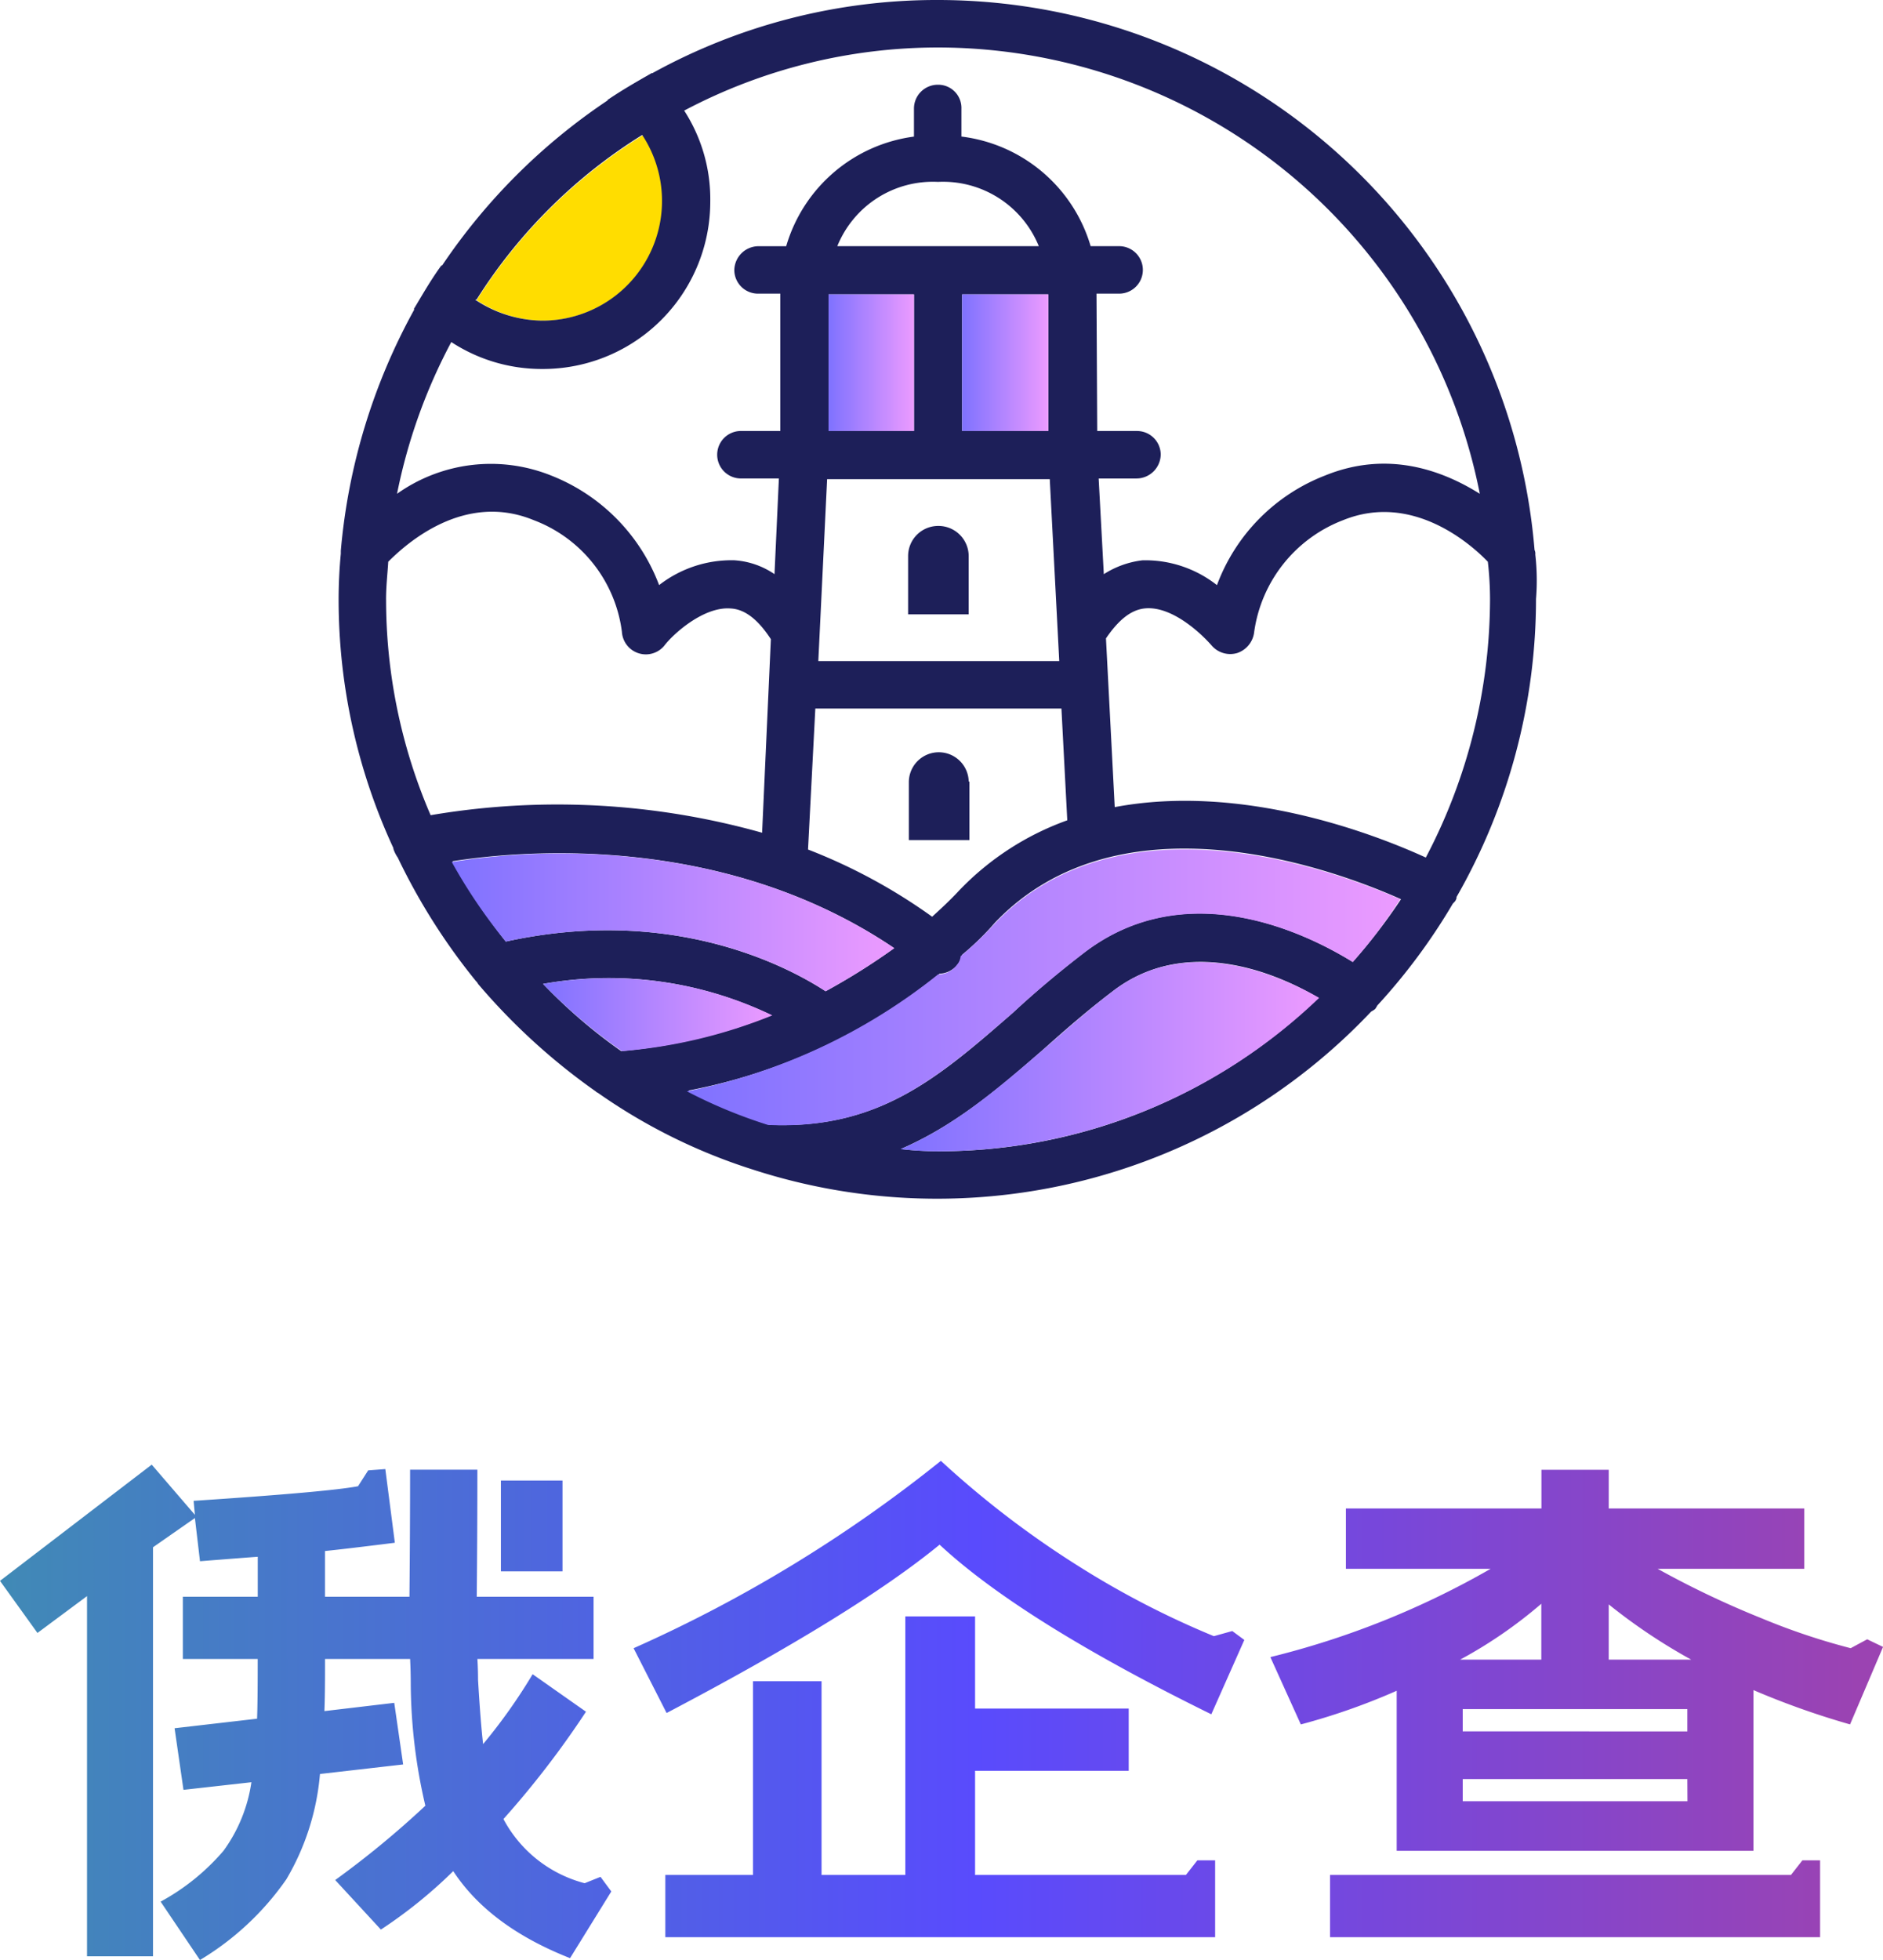
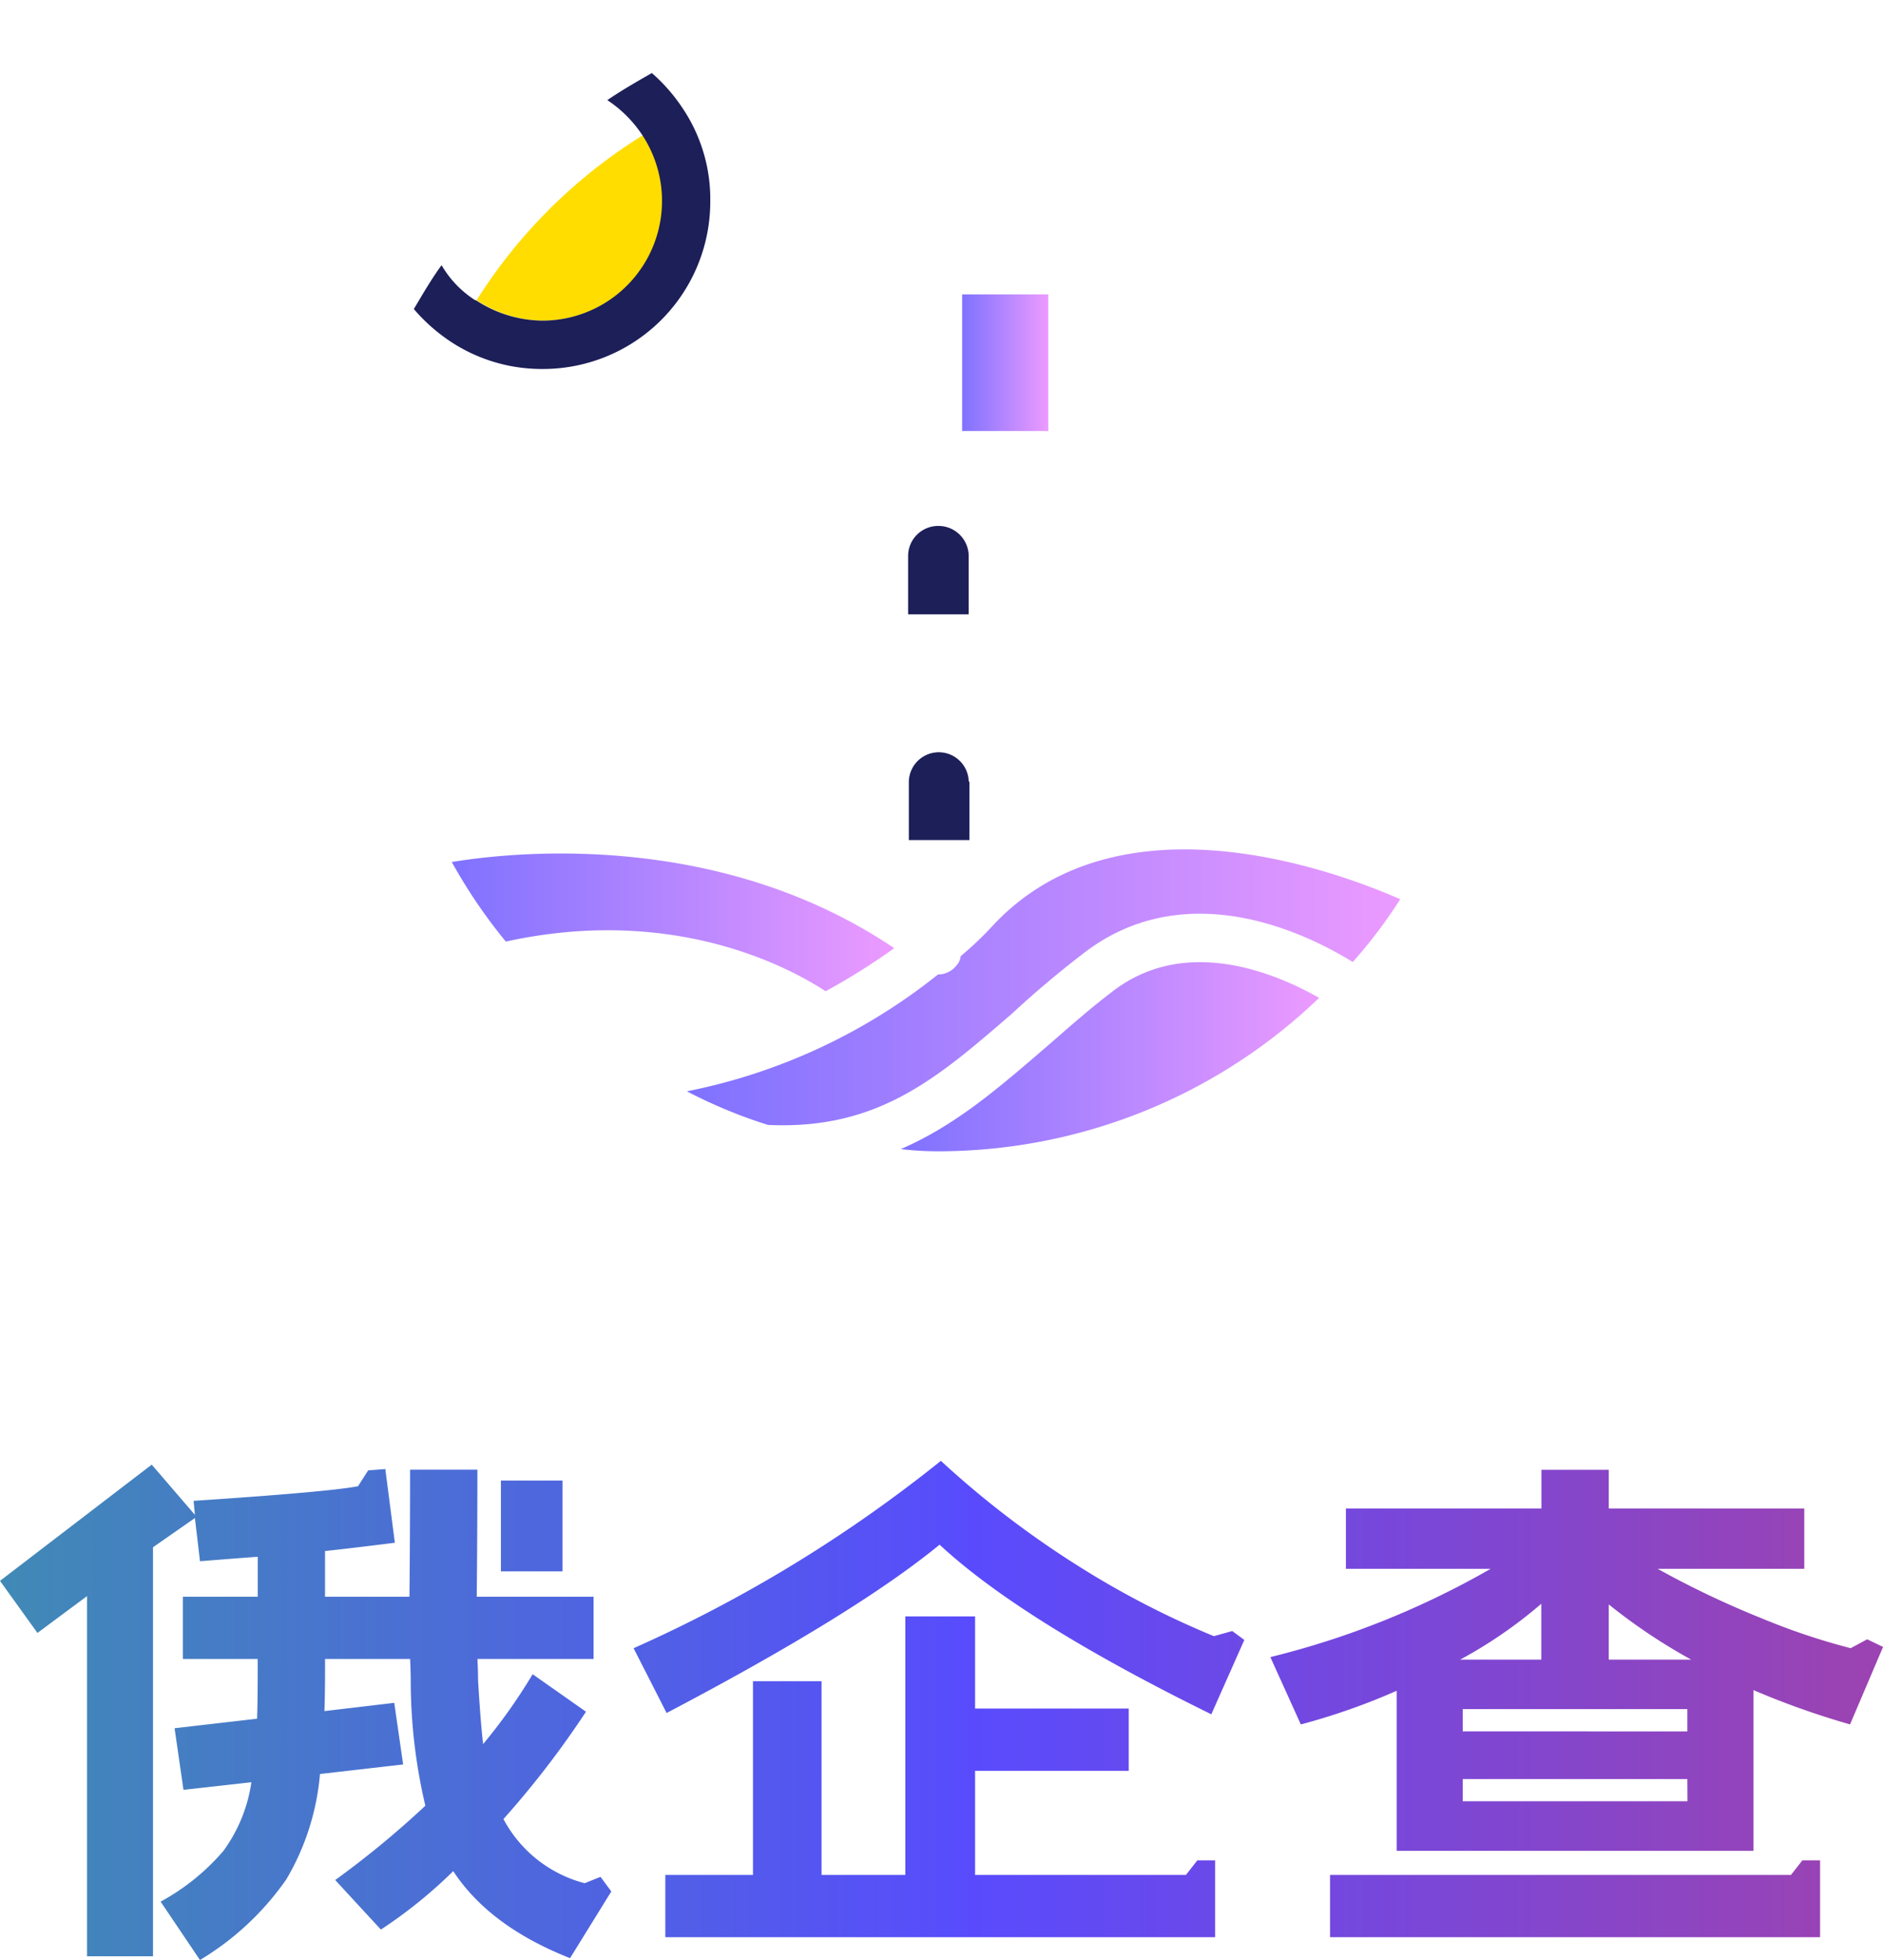
<svg xmlns="http://www.w3.org/2000/svg" width="146.093" height="152" viewBox="0 0 146.093 152">
  <defs>
    <linearGradient id="linear-gradient" x2="0.983" gradientUnits="objectBoundingBox">
      <stop offset="0" stop-color="#7f72ff" />
      <stop offset="1" stop-color="#ea9aff" />
    </linearGradient>
    <linearGradient id="linear-gradient-7" x2="0.983" gradientUnits="objectBoundingBox">
      <stop offset="0" stop-color="#408ab5" />
      <stop offset="0.527" stop-color="#594bfd" />
      <stop offset="1" stop-color="#9b43b2" />
    </linearGradient>
  </defs>
  <g id="hero-logo" transform="translate(-190 -111)">
    <g id="Group_1" data-name="Group 1" transform="translate(216.272 111)">
-       <path id="Path_1" data-name="Path 1" d="M92.844,42.995a.613.613,0,0,0-.057-.34A46.471,46.471,0,0,0,46.507,0,45.648,45.648,0,0,0,24.358,5.665c-1.19.68-2.379,1.36-3.455,2.1a46.884,46.884,0,0,0-12.859,12.8c-.793,1.076-1.473,2.266-2.153,3.4A47.054,47.054,0,0,0,.17,42.712v.227Q0,44.723,0,46.507a45.824,45.824,0,0,0,4.249,19.26v.057a2.546,2.546,0,0,0,.34.68,47.988,47.988,0,0,0,6.061,9.573.782.782,0,0,1,.17.227,48.892,48.892,0,0,0,9.12,8.327.436.436,0,0,0,.17.113,44.027,44.027,0,0,0,12.009,5.948A46.333,46.333,0,0,0,80.1,78.456c.17-.113.34-.17.4-.34.057-.057.057-.113.113-.17a46.445,46.445,0,0,0,5.835-7.874c.113-.113.227-.227.227-.283a.34.34,0,0,0,.057-.227A46.508,46.508,0,0,0,92.9,46.45a17.615,17.615,0,0,0-.057-3.455M8.78,26.454q.85-1.614,1.869-3.229h.057a40.406,40.406,0,0,1,12.915-12.8,20.709,20.709,0,0,1,3.229-1.869A42.136,42.136,0,0,1,46.564,3.682,42.9,42.9,0,0,1,88.539,38.293c-2.889-1.813-7.137-3.4-12.009-1.416a14.542,14.542,0,0,0-8.384,8.5,8.991,8.991,0,0,0-5.778-1.926,7.1,7.1,0,0,0-3,1.076l-.4-7.421h2.946a1.886,1.886,0,0,0,1.869-1.869,1.838,1.838,0,0,0-1.869-1.813H58.856L58.8,22.772h1.756a1.841,1.841,0,1,0,0-3.682H58.346a11.97,11.97,0,0,0-10.026-8.5V8.44a1.8,1.8,0,0,0-1.813-1.869A1.85,1.85,0,0,0,44.638,8.44v2.153a11.953,11.953,0,0,0-9.913,8.5H32.572A1.886,1.886,0,0,0,30.7,20.959a1.838,1.838,0,0,0,1.869,1.813h1.7v10.65H31.212a1.841,1.841,0,1,0,0,3.682h2.946l-.34,7.421A6.24,6.24,0,0,0,30.7,43.448a9.151,9.151,0,0,0-5.835,1.926,14.692,14.692,0,0,0-8.384-8.5A12.566,12.566,0,0,0,4.532,38.293,42.812,42.812,0,0,1,8.78,26.454M38.69,19.09a8,8,0,0,1,7.817-4.985,8.02,8.02,0,0,1,7.817,4.985ZM55.061,33.422H48.376V22.829h6.684V33.422Zm-10.423,0H38.01V22.829h6.628ZM55.174,37.16l.736,14.105H37.217L37.9,37.16Zm.906,17.787.453,8.667a21.781,21.781,0,0,0-8.384,5.438c-.68.736-1.416,1.416-2.1,2.039a43.23,43.23,0,0,0-9.63-5.212l.566-10.933Zm-52.4-8.44c0-1.076.113-1.983.17-2.946,1.416-1.416,5.891-5.438,11.273-3.229A10.7,10.7,0,0,1,21.979,49a1.86,1.86,0,0,0,3.286,1.076c.68-.906,3.059-3.059,5.155-2.889,1.133.057,2.153.906,3.116,2.379l-.68,15.011a58.742,58.742,0,0,0-25.718-1.36A42.192,42.192,0,0,1,3.682,46.507m5.155,20.28c5.778-.906,21.186-2.1,34.271,6.741a51.12,51.12,0,0,1-5.325,3.342c-2.946-1.926-11.952-6.684-24.811-3.852a44.008,44.008,0,0,1-4.135-6.231M15.861,76.3a28.993,28.993,0,0,1,17.73,2.436,41.488,41.488,0,0,1-11.669,2.776A40.881,40.881,0,0,1,15.861,76.3M46.507,89.275a24,24,0,0,1-2.889-.17c4.192-1.813,7.534-4.645,11.1-7.761,1.643-1.473,3.4-3,5.268-4.418,5.721-4.475,12.8-1.473,16.031.453a42.347,42.347,0,0,1-29.513,11.9M78.682,74.6c-3.569-2.209-12.915-6.854-20.9-.68q-2.974,2.294-5.438,4.588c-5.835,5.1-10.423,9.063-18.92,8.724a36.778,36.778,0,0,1-6.288-2.662A43.965,43.965,0,0,0,46.62,75.51a1.856,1.856,0,0,0,1.416-.736,1.483,1.483,0,0,0,.34-.736,21.146,21.146,0,0,0,2.549-2.492c9.687-10.14,26.057-4.249,31.5-1.813A44.438,44.438,0,0,1,78.682,74.6m5.665-8.1c-3.965-1.813-14.218-5.778-24.132-3.909l-.68-13.085c.963-1.416,1.926-2.209,3-2.323,2.153-.227,4.475,2.039,5.212,2.889a1.9,1.9,0,0,0,1.983.566A1.952,1.952,0,0,0,71.035,49a10.9,10.9,0,0,1,6.911-8.667c5.325-2.153,9.857,1.813,11.216,3.229a25.682,25.682,0,0,1,.17,2.946,43.2,43.2,0,0,1-4.985,20" transform="translate(0)" fill="#1d1f59" />
      <path id="Path_2" data-name="Path 2" d="M33.345,23.6a9.332,9.332,0,0,1-9.29,9.29A9.543,9.543,0,0,1,18.9,31.3,40.406,40.406,0,0,1,31.815,18.5a9.305,9.305,0,0,1,1.529,5.1" transform="translate(-8.194 -8.02)" fill="#fd0" />
      <path id="Path_7" data-name="Path 7" d="M80.323,72A2.333,2.333,0,0,0,78,74.323v4.532h4.7V74.323A2.345,2.345,0,0,0,80.323,72" transform="translate(-33.816 -31.214)" fill="#1d1f59" />
      <path id="Path_8" data-name="Path 8" d="M82.745,105.223a2.323,2.323,0,0,0-4.645,0v4.532h4.7v-4.532Z" transform="translate(-33.859 -44.611)" fill="#1d1f59" />
      <path id="Path_9" data-name="Path 9" d="M31.259,12.889A13.456,13.456,0,0,0,28.767,10c-1.19.68-2.379,1.36-3.455,2.1a9.562,9.562,0,0,1,2.719,2.719A9.284,9.284,0,0,1,20.27,29.2a9.543,9.543,0,0,1-5.155-1.586h-.057A7.972,7.972,0,0,1,12.453,24.9c-.793,1.076-1.473,2.266-2.153,3.4a13.725,13.725,0,0,0,2.889,2.549,12.821,12.821,0,0,0,7.081,2.1A12.982,12.982,0,0,0,33.3,19.97a12.64,12.64,0,0,0-2.039-7.081" transform="translate(-4.465 -4.335)" fill="#1d1f59" />
      <g id="Group_3" data-name="Group 3" transform="translate(8.78 22.829)">
        <path id="Path_10" data-name="Path 10" d="M109.459,134.48a42.69,42.69,0,0,1-29.57,11.9,23.992,23.992,0,0,1-2.889-.17c4.192-1.813,7.477-4.645,11.1-7.761,1.643-1.416,3.4-3,5.268-4.418,5.721-4.475,12.8-1.416,16.088.453" transform="translate(-42.162 -79.929)" fill="url(#linear-gradient)" />
        <path id="Path_11" data-name="Path 11" d="M103.044,120.144a37.908,37.908,0,0,1-3.682,4.872c-3.569-2.209-12.972-6.854-20.959-.623q-2.974,2.294-5.438,4.588c-5.835,5.042-10.423,9.063-18.977,8.667a38.6,38.6,0,0,1-6.288-2.606,45.279,45.279,0,0,0,19.486-9.063,1.8,1.8,0,0,0,1.416-.68,1.265,1.265,0,0,0,.34-.736,26.78,26.78,0,0,0,2.606-2.492c9.687-10.2,26.058-4.305,31.5-1.926" transform="translate(-29.46 -73.241)" fill="url(#linear-gradient)" />
-         <path id="Path_12" data-name="Path 12" d="M45.787,136.819a39.478,39.478,0,0,1-11.669,2.776A41.322,41.322,0,0,1,28,134.383a29.274,29.274,0,0,1,17.787,2.436" transform="translate(-20.919 -80.909)" fill="url(#linear-gradient)" />
        <path id="Path_13" data-name="Path 13" d="M49.828,124.18a51.122,51.122,0,0,1-5.325,3.342c-2.946-1.926-11.9-6.684-24.811-3.852A40.858,40.858,0,0,1,15.5,117.5c5.835-.963,21.243-2.153,34.328,6.684" transform="translate(-15.5 -73.481)" fill="url(#linear-gradient)" />
        <rect id="Rectangle_1" data-name="Rectangle 1" width="6.684" height="10.593" transform="translate(39.596)" fill="url(#linear-gradient)" />
-         <rect id="Rectangle_2" data-name="Rectangle 2" width="6.628" height="10.593" transform="translate(29.23)" fill="url(#linear-gradient)" />
      </g>
    </g>
    <path id="Path_16" data-name="Path 16" d="M44.289-25.329v7.044H39.511v-7.044ZM39.708.924a10,10,0,0,0,6.3,4.975l1.231-.493.837,1.133-3.2,5.172q-6.255-2.463-9.063-6.748A36.857,36.857,0,0,1,30.2,9.495L26.655,5.653A72.042,72.042,0,0,0,33.649-.11a42.293,42.293,0,0,1-1.133-9.457q0-.936-.049-1.921h-6.6v.64q0,2.167-.049,3.4l5.418-.64.69,4.778-6.453.739A19.212,19.212,0,0,1,22.862,5.6a21.817,21.817,0,0,1-6.7,6.255L13.11,7.328a17.259,17.259,0,0,0,4.876-3.94,11.939,11.939,0,0,0,2.167-5.32l-5.27.591-.69-4.778,6.4-.739q.049-1.281.049-4.187v-.443H14.834v-4.827h5.812v-3.1q-.739.049-4.482.345l-.394-3.349-3.251,2.266V11.564H7.4V-16.365L3.554-13.508.648-17.547,12.42-26.56l3.349,3.891-.1-1.084q10.442-.69,12.757-1.133l.788-1.231,1.33-.1.739,5.714q-3.94.493-5.418.64v3.546h6.551q.049-4.926.049-9.851h5.221q0,4.926-.049,9.851H46.7v4.827H37.688q.049.837.049,1.625.2,3.349.394,4.975a42.83,42.83,0,0,0,3.842-5.418L46.111-7.4A71.258,71.258,0,0,1,39.708.924Zm56.546-14.58.936.69L94.628-7.2Q79.9-14.444,73.547-20.354,67-14.985,52.367-7.3l-2.561-5.024a108.424,108.424,0,0,0,23.84-14.53,73.22,73.22,0,0,0,10.541,8.078,68.525,68.525,0,0,0,10.639,5.517ZM76.3,5.259H92.658l.887-1.133h1.379v5.96H52.268V5.259h6.8V-9.764h5.32V5.259h6.5V-14.788H76.3v7.142h11.92v4.827H76.3Zm65.56-1.133v5.96H103.839V5.259H139.6l.887-1.133Zm-5.172-13.2V3.387H109.011V-9.025a50.5,50.5,0,0,1-7.438,2.611l-2.364-5.221A65.743,65.743,0,0,0,116.3-18.483H105.07v-4.679h15.171v-3h5.221v3h15.171v4.679H129.255a71.558,71.558,0,0,0,8.078,3.842,51.348,51.348,0,0,0,6.9,2.315l1.281-.69,1.231.591-2.561,6.009A62.772,62.772,0,0,1,136.693-9.075Zm-4.827-2.364a44.239,44.239,0,0,1-6.4-4.285v4.285Zm-.3,9.26H114.133V-.455H131.57Zm0-3.694V-7.6H114.133v1.724Zm-11.329-5.566v-4.335a35.455,35.455,0,0,1-6.3,4.335Z" transform="translate(189.352 251.141)" fill="url(#linear-gradient-7)" />
  </g>
</svg>